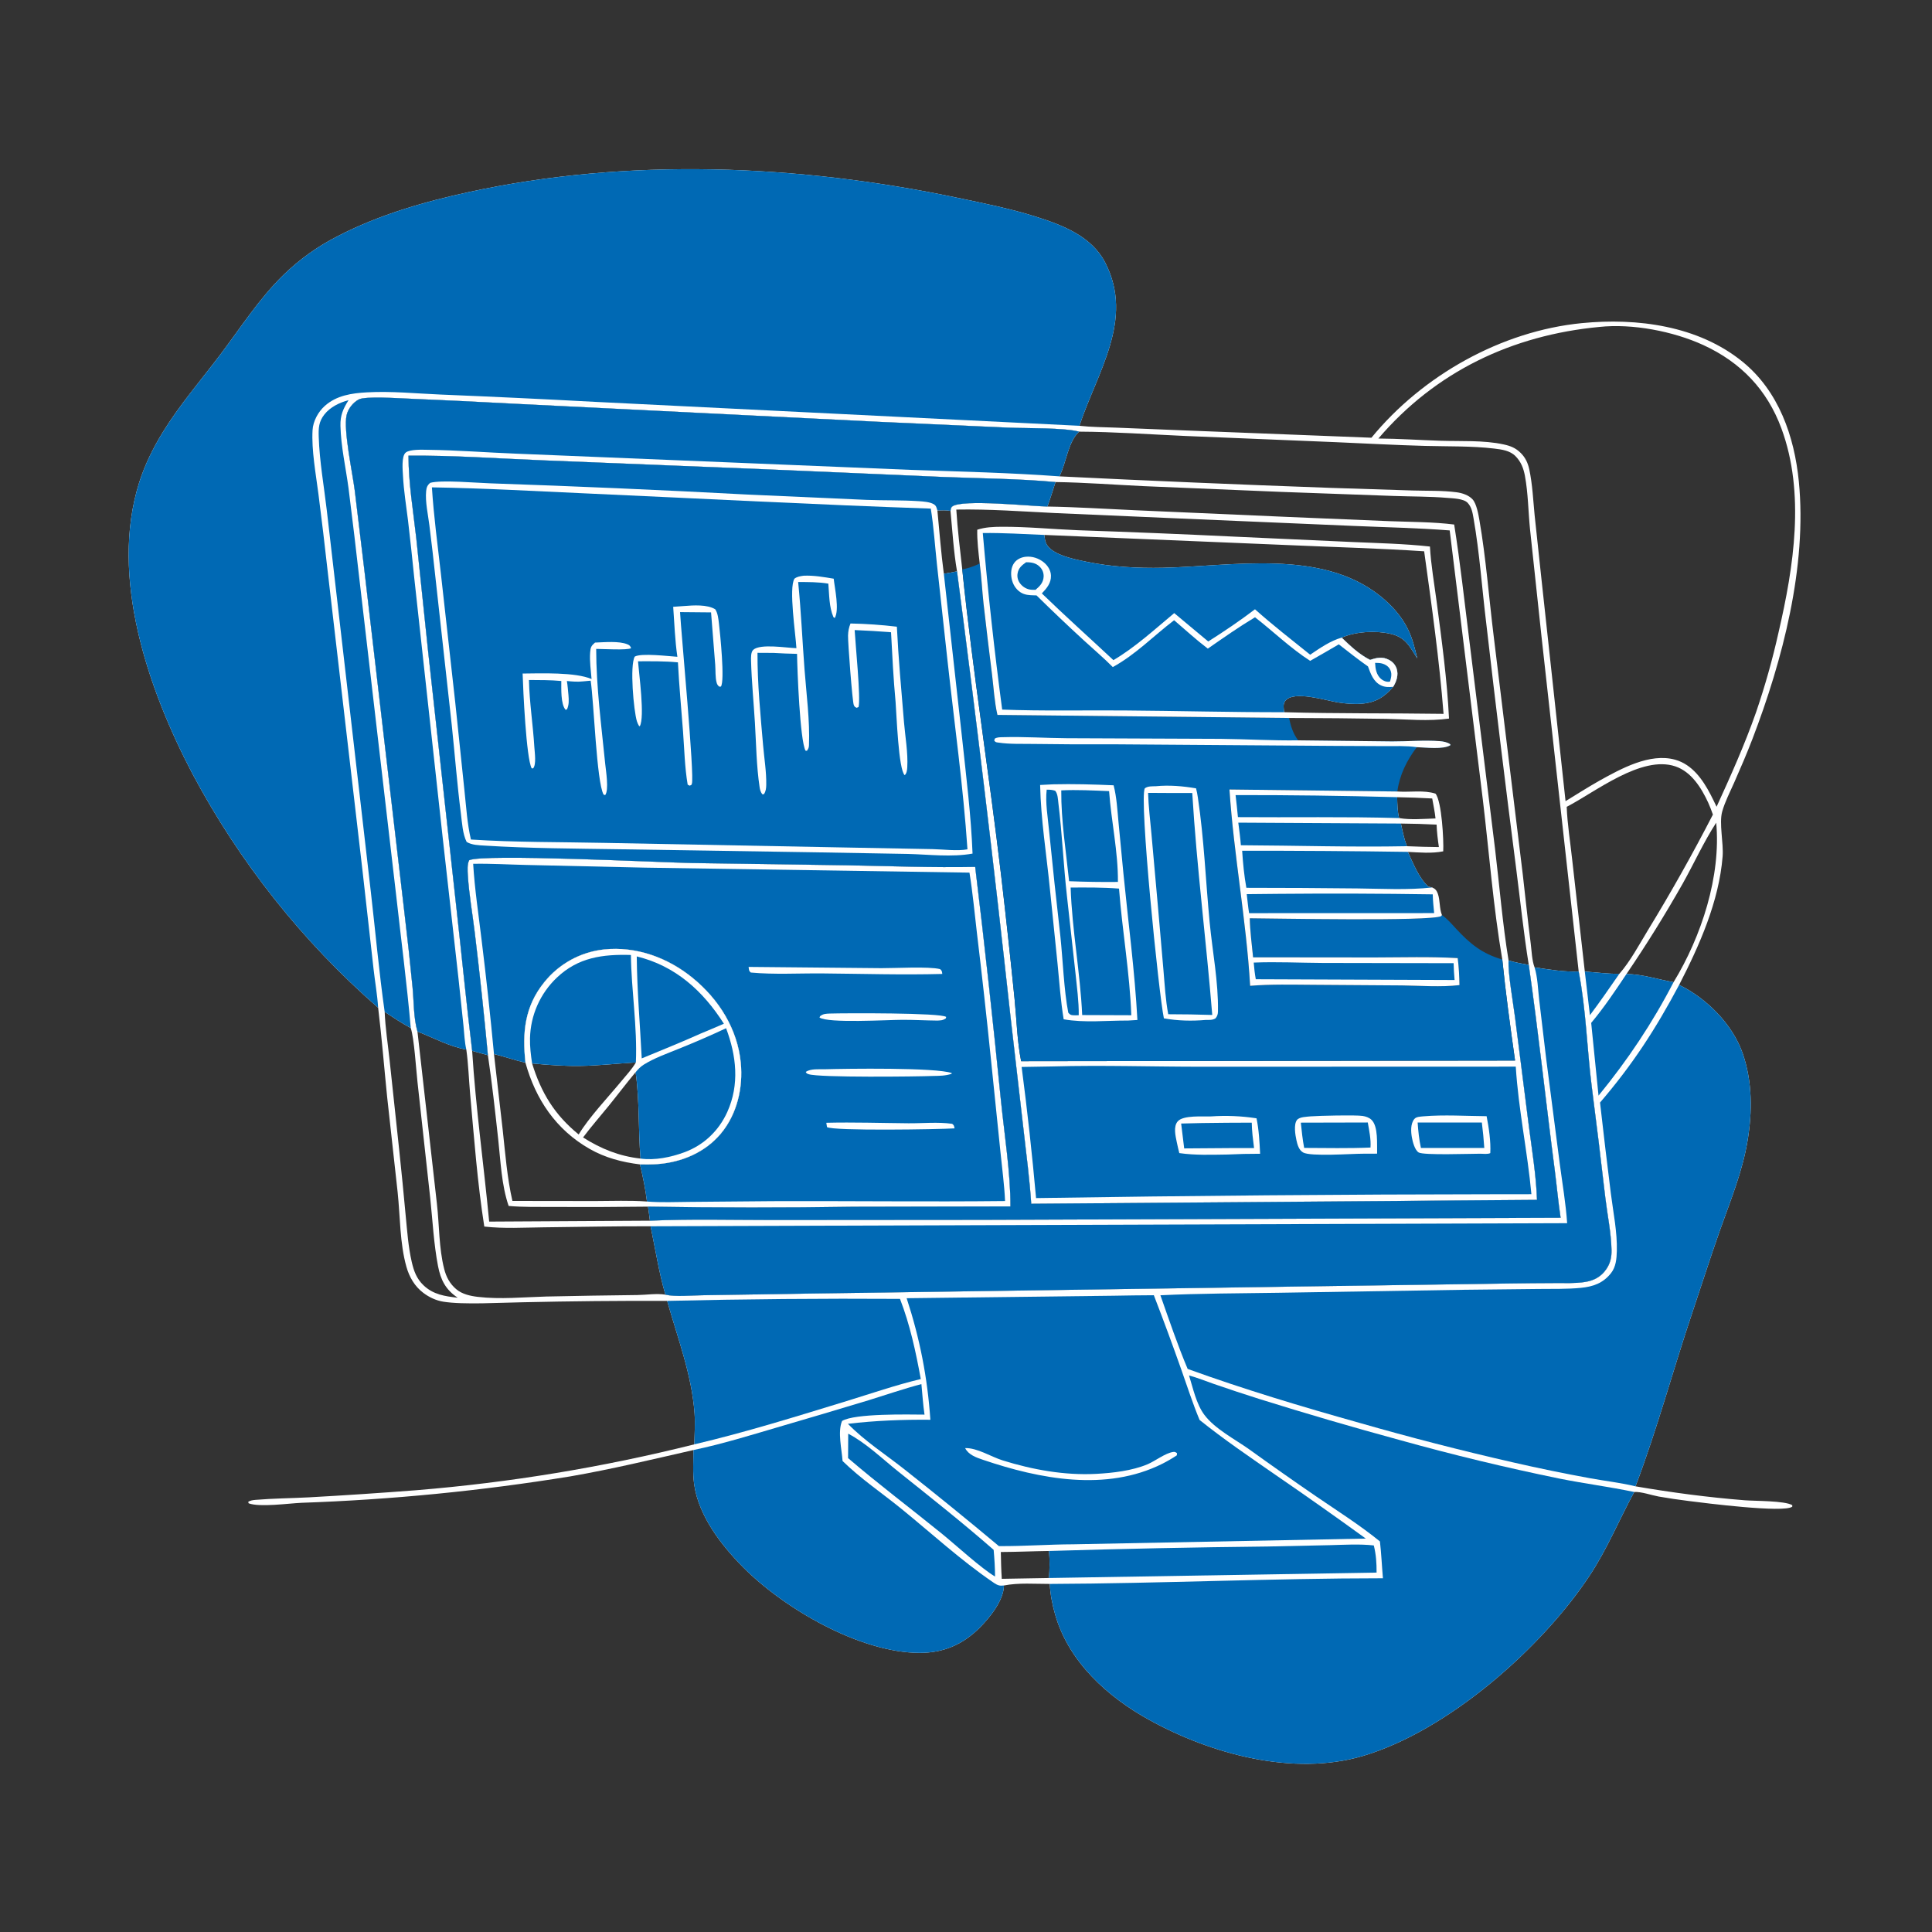
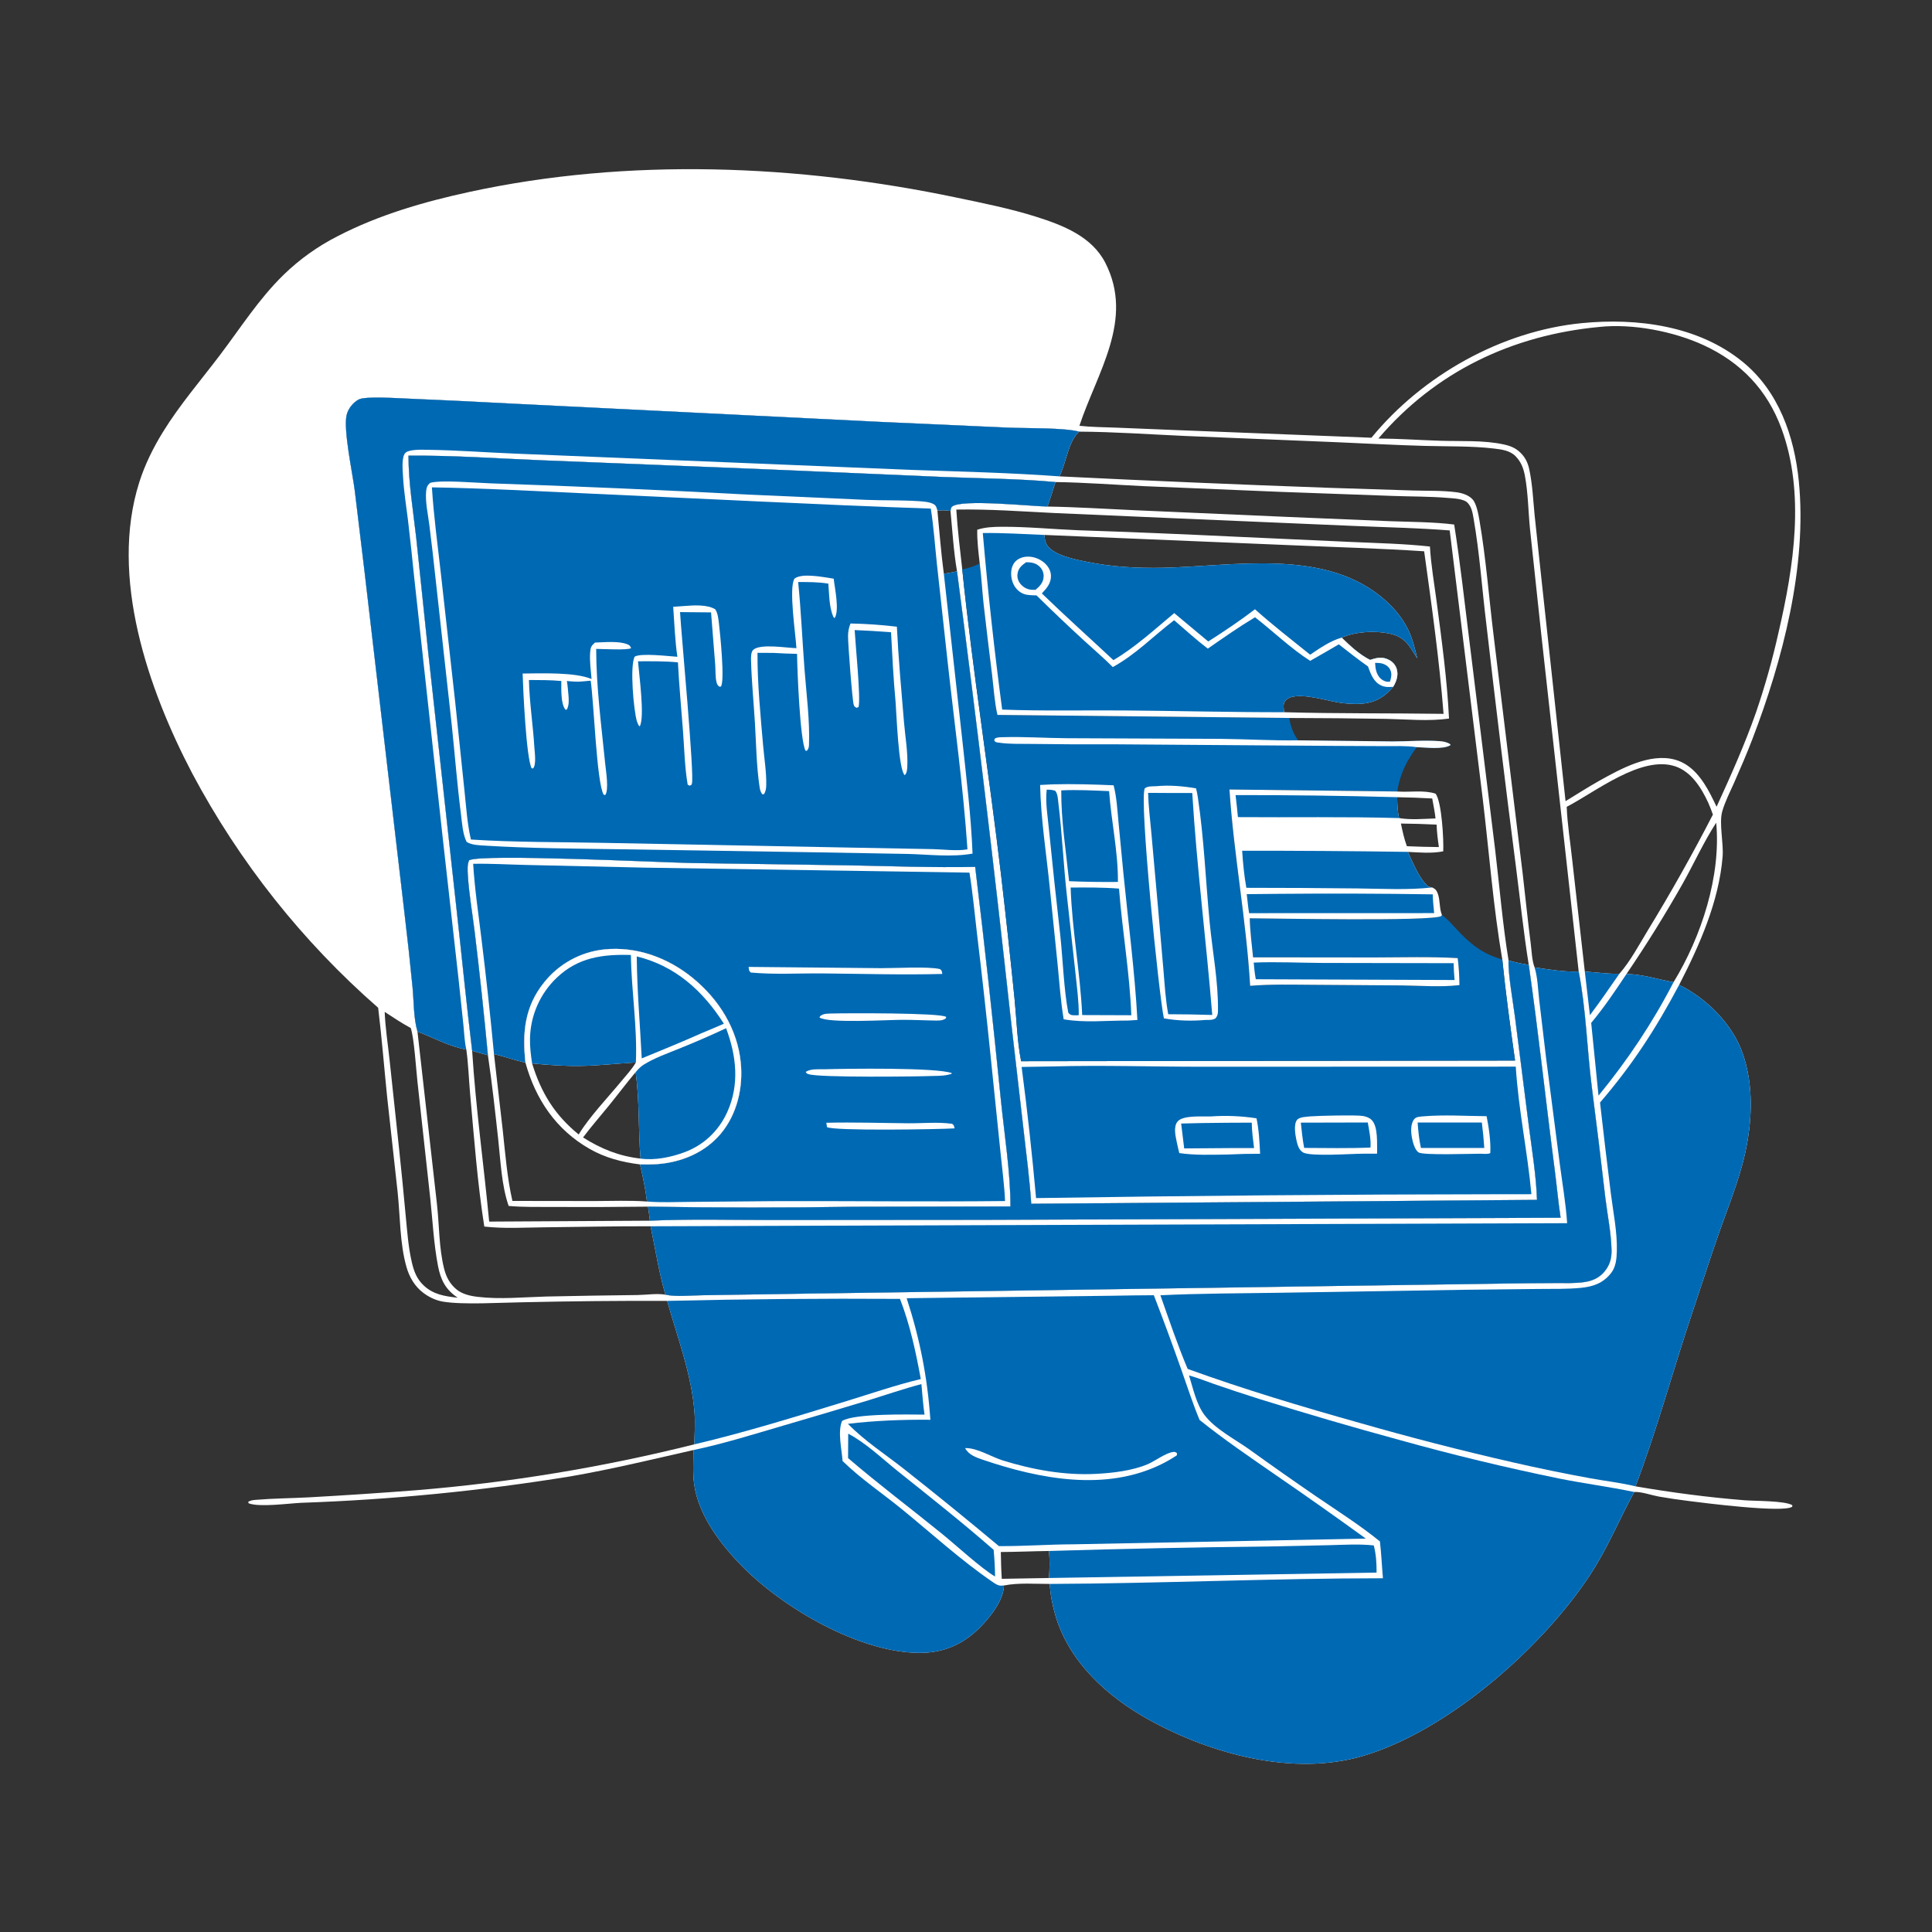
<svg xmlns="http://www.w3.org/2000/svg" width="1024" height="1024">
  <rect width="100%" height="100%" fill="#333333" stroke="none" />
  <path fill="white" d="M200.427 534.129Q192.917 527.566 185.714 520.668Q178.51 513.77 171.628 506.552Q164.746 499.333 158.199 491.809Q151.653 484.284 145.455 476.47Q139.258 468.656 133.423 460.567Q127.587 452.479 122.126 444.134Q116.665 435.788 111.589 427.203Q106.513 418.617 101.833 409.81C78.481 365.221 57.948 305.789 73.79 255.697C76.76 246.309 81.173 237.395 86.325 229.024C95.199 214.606 106.494 201.529 116.703 188.034C127.566 173.673 137.206 158.482 150.149 145.809Q153.33 142.704 156.737 139.849Q160.144 136.995 163.758 134.407Q167.372 131.819 171.172 129.512Q174.971 127.206 178.935 125.194C200.798 113.859 224.75 106.949 248.72 101.742C332.941 83.448 423.117 87.141 507.121 104.758C521.184 107.707 535.438 110.541 549.146 114.875C563.277 119.344 578.675 125.281 585.846 139.302C601.297 169.512 581.475 197.353 572.112 225.679C578.482 226.4 585.051 226.389 591.459 226.656L625.538 228.036L726.886 232.005C753.973 198.954 795.81 175.446 838.38 171.266C867.731 168.383 900.131 172.607 923.661 191.785C942.777 207.365 951.056 231.284 953.415 255.133C957.869 300.166 944.792 350.031 928.808 391.723C925.818 399.523 922.528 407.124 919.158 414.764C916.96 419.747 914.294 424.863 912.81 430.108C911.056 436.305 913.595 446.853 913.021 453.975C911.104 477.763 900.788 501.02 889.971 522.016C904.552 529.088 918.327 542.898 923.675 558.36C928.82 573.233 928.793 589.224 926.252 604.592C923.509 621.187 917.077 636.597 911.512 652.363C906.416 666.8 901.772 681.423 896.888 695.935C886.593 726.531 878.333 757.572 866.856 787.789C886.116 791.09 905.245 793.62 924.728 795.174C930.218 795.612 945.875 795.359 949.946 797.77L949.945 798.563C945.489 802.013 903.203 796.591 895.339 795.596Q887.211 794.601 879.144 793.198C875.525 792.544 869.711 790.513 866.175 790.782C858.224 805.479 851.876 820.917 842.647 834.926C817.175 873.586 767.33 917.44 722.278 930.718C685.473 941.565 642.086 929.766 609.219 911.647C587.018 899.408 566.359 880.778 559.228 855.659C557.768 850.518 556.626 844.861 556.41 839.514C548.459 839.529 539.893 838.801 532.098 840.342C532.051 848.158 524.582 857.419 519.249 862.731C510.31 871.636 500.071 876.074 487.46 876.056C455.768 876.011 415.532 852.586 393.687 830.497C382.218 818.9 370.257 803.4 367.927 786.747C367.098 780.826 367.503 774.532 367.537 768.551C345.799 773.485 324.167 778.741 302.186 782.531Q266.836 788.277 231.194 791.777Q195.551 795.277 159.759 796.517C152.973 796.812 137.758 798.986 131.811 796.797L131.537 796.045C132.668 795.241 134.145 795.07 135.5 794.956C144.821 794.175 154.297 794.112 163.65 793.628Q192.145 792.051 220.598 789.85Q239.234 788.327 257.793 786.042Q276.351 783.758 294.801 780.715Q313.25 777.672 331.559 773.876Q349.869 770.08 368.007 765.538C368.092 760.076 368.512 754.699 368.132 749.23C366.701 728.648 359.141 709.194 353.607 689.494Q315.243 689.36 276.889 690.231C265.294 690.397 245.612 691.635 234.974 689.924C231.135 689.307 227.494 687.6 224.394 685.266C219.797 681.805 216.95 676.893 215.405 671.419C211.89 658.965 212.123 644.827 210.765 631.958L205.198 581.449C203.595 565.68 202.345 549.863 200.427 534.129ZM836.735 514.909L817.016 337.247L810.931 280.384C809.999 271.032 809.954 261.392 808.233 252.156C807.489 248.158 806.117 244.65 803.197 241.724C800.271 238.792 795.974 238.23 792 237.753C780.059 236.32 767.362 236.672 755.325 236.34C739.743 235.91 724.118 235.062 708.541 234.384L628.028 231.062C609.37 230.232 590.628 228.878 571.951 228.778C564.036 226.645 544.187 227.038 534.627 226.667L466.021 223.577L272.207 213.965Q243.998 212.448 215.773 211.248C211.107 211.083 193.567 209.897 190.151 211.71C187.109 213.324 184.433 216.689 183.694 220.06C181.942 228.053 186.827 250.595 188.018 259.975L193.094 302.033L214.343 483.717Q216.724 503.514 218.656 523.36C219.369 530.755 219.158 539.621 221.264 546.734L231.568 637.979C232.877 649.383 232.584 661.362 235.414 672.526C236.506 676.83 238.403 680.428 241.857 683.334C244.951 685.937 249.236 686.886 253.172 687.357C265.025 688.775 277.527 687.519 289.455 687.187Q313.631 686.663 337.811 686.395C342.484 686.335 348.108 685.433 352.672 686.195C358 687.468 366.654 686.56 372.242 686.512L427.752 685.638L702 681.68L800.203 680.271Q812.162 680.094 824.123 680.053C829.351 680.019 834.907 680.306 840.077 679.481C844.871 678.716 848.623 676.707 851.398 672.643C853.553 669.487 854.231 666.282 854.146 662.514C853.938 653.284 851.978 644.078 850.873 634.916Q847.457 605.288 843.637 575.709C841.12 555.615 840.623 534.747 836.735 514.909ZM847.611 173.29C801.499 177.664 760.928 196.9 730.566 232.427C741.566 232.491 752.527 233.265 763.517 233.616C774.356 233.963 786.38 233.243 796.955 235.549C800.607 236.345 803.342 237.413 806.033 240.1C808.498 242.56 809.813 245.367 810.537 248.739C812.237 256.664 812.605 265.046 813.386 273.103L816.848 305.501L829.774 424.628C835.711 420.981 841.617 417.254 847.673 413.807C859.024 407.52 874.462 398.881 887.935 402.687C896.924 405.226 902.477 413.195 906.589 421.028Q908.262 424.281 909.819 427.59C917.367 411.125 924.747 394.614 930.752 377.509Q937.891 356.615 942.695 335.064C950.723 300.375 956.852 261.419 944.19 227.078C936.634 206.585 922.644 192.003 902.831 182.904C886.839 175.56 865.178 171.405 847.611 173.29ZM839.982 514.929C845.997 515.375 852.268 516.212 858.283 516.14C864.135 509.474 868.811 500.634 873.415 493.052Q891.765 463.024 907.877 431.739C907.109 429.605 906.33 427.473 905.378 425.412C901.8 417.662 896.486 409.059 887.962 406.192C870.006 400.152 845.684 419.713 830.385 427.633C830.733 436.874 832.307 446.411 833.289 455.637L839.982 514.929ZM530.457 822.596C530.531 827.346 530.65 832.067 530.965 836.809L555.947 836.374C556.344 831.539 556.454 826.88 555.953 822.049C547.449 822.167 538.967 822.559 530.457 822.596ZM862.08 516.227C870.853 516.41 878.542 519.081 887.033 520.558C901.796 496.4 912.256 464.276 909.626 436.048C902.957 446.306 897.817 457.753 891.813 468.425Q877.922 492.933 862.08 516.227ZM203.886 536.325C204.234 544.763 205.557 553.241 206.465 561.64L211.581 609.453Q213.424 626.868 215.021 644.308C215.828 652.479 216.385 660.852 218.235 668.861C219.346 673.671 220.783 677.695 224.455 681.213C229.635 686.176 235.81 687.052 242.599 687.823C236.154 683.51 233.571 678.387 232.148 670.989C229.907 659.336 229.296 647.002 228.05 635.196L221.285 573.566C220.536 566.848 219.524 550.23 217.71 544.873C212.935 542.3 208.432 539.276 203.886 536.325Z" />
-   <path fill="#0069B4" d="M200.427 534.129Q192.917 527.566 185.714 520.668Q178.51 513.77 171.628 506.552Q164.746 499.333 158.199 491.809Q151.653 484.284 145.455 476.47Q139.258 468.656 133.423 460.567Q127.587 452.479 122.126 444.134Q116.665 435.788 111.589 427.203Q106.513 418.617 101.833 409.81C78.481 365.221 57.948 305.789 73.79 255.697C76.76 246.309 81.173 237.395 86.325 229.024C95.199 214.606 106.494 201.529 116.703 188.034C127.566 173.673 137.206 158.482 150.149 145.809Q153.33 142.704 156.737 139.849Q160.144 136.995 163.758 134.407Q167.372 131.819 171.172 129.512Q174.971 127.206 178.935 125.194C200.798 113.859 224.75 106.949 248.72 101.742C332.941 83.448 423.117 87.141 507.121 104.758C521.184 107.707 535.438 110.541 549.146 114.875C563.277 119.344 578.675 125.281 585.846 139.302C601.297 169.512 581.475 197.353 572.112 225.679L315.352 212.991Q274.565 210.797 233.753 209.132C220.69 208.595 207.504 207.221 194.435 207.953C186.394 208.403 178.428 209.566 172.166 215.129C168.635 218.267 165.934 223.23 165.661 227.997C165.054 238.576 167.431 251.331 168.784 261.888Q171.386 282.174 173.643 302.501L192.183 461.884L197.976 513.45C198.732 520.284 200.003 527.288 200.427 534.129Z" />
  <path fill="#0069B4" d="M630.209 729.013C634.593 730.197 638.958 731.996 643.259 733.476Q655.271 737.632 667.389 741.465Q704.605 753.115 742.236 763.345Q783.937 774.956 826.343 783.645C839.564 786.317 853.002 788.018 866.175 790.782C858.224 805.479 851.876 820.917 842.647 834.926C817.175 873.586 767.33 917.44 722.278 930.718C685.473 941.565 642.086 929.766 609.219 911.647C587.018 899.408 566.359 880.778 559.228 855.659C557.768 850.518 556.626 844.861 556.41 839.514C615.274 839.272 674.114 836.533 732.985 836.51C732.414 829.995 732.139 823.504 731.396 816.994C720.729 808.317 709.019 800.919 697.674 793.172Q679.648 780.818 661.915 768.047C654.383 762.728 643.897 757.318 638.345 749.908C634.06 744.191 632.317 735.744 630.209 729.013Z" />
  <path fill="#0069B4" d="M889.971 522.016C904.552 529.088 918.327 542.898 923.675 558.36C928.82 573.233 928.793 589.224 926.252 604.592C923.509 621.187 917.077 636.597 911.512 652.363C906.416 666.8 901.772 681.423 896.888 695.935C886.593 726.531 878.333 757.572 866.856 787.789C859.111 785.891 850.886 784.981 843.021 783.541Q822.243 779.754 801.658 775.031Q760.777 765.693 720.471 754.123C689.782 745.503 659.452 736.408 629.478 725.556C624.097 712.776 619.648 699.59 615.036 686.518C635.87 685.508 656.796 685.529 677.648 685.196L776.027 683.608L815.502 683.18C822.919 683.088 830.456 683.31 837.842 682.59C844.38 681.953 849.598 680.146 853.821 674.852C856.483 671.516 856.843 667.221 856.953 663.085C857.222 652.98 855.047 642.561 853.781 632.547Q850.766 608.475 848.047 584.369C865.306 564.279 877.496 545.465 889.971 522.016Z" />
  <path fill="#0069B4" d="M367.537 768.551C382.625 765.386 397.204 760.883 411.981 756.533Q436.204 749.476 460.352 742.167C469.679 739.293 478.922 736.085 488.363 733.604C488.878 738.976 489.231 744.442 490.014 749.778C481.676 749.726 452.983 749.055 446.302 753.147C443.883 758.935 446.157 768.16 446.578 774.361C456.179 783.76 467.577 791.412 477.99 799.892C493.798 812.765 509.226 826.931 526.051 838.443C527.436 839.391 528.829 840.41 530.57 840.427C531.181 840.433 531.431 840.394 532.098 840.342C532.051 848.158 524.582 857.419 519.249 862.731C510.31 871.636 500.071 876.074 487.46 876.056C455.768 876.011 415.532 852.586 393.687 830.497C382.218 818.9 370.257 803.4 367.927 786.747C367.098 780.826 367.503 774.532 367.537 768.551Z" />
  <path fill="#0069B4" d="M353.607 689.494Q415.304 688.047 477.016 688.434C482.352 702.226 485.37 716.409 488.042 730.916C474.705 734.115 461.797 738.586 448.696 742.603C422.054 750.774 395.136 759.147 368.007 765.538C368.092 760.076 368.512 754.699 368.132 749.23C366.701 728.648 359.141 709.194 353.607 689.494Z" />
  <path fill="white" d="M221.264 546.734C219.158 539.621 219.369 530.755 218.656 523.36Q216.724 503.514 214.343 483.717L193.094 302.033L188.018 259.975C186.827 250.595 181.942 228.053 183.694 220.06C184.433 216.689 187.109 213.324 190.151 211.71C193.567 209.897 211.107 211.083 215.773 211.248Q243.998 212.448 272.207 213.965L466.021 223.577L534.627 226.667C544.187 227.038 564.036 226.645 571.951 228.778C565.959 234.292 565.2 245.385 561.503 252.481Q633.141 256.009 704.82 258.566L748.775 259.969C756.42 260.201 764.411 259.916 771.982 260.905C774.938 261.291 778.496 262.424 780.54 264.722C782.607 267.047 783.602 272.688 784.132 275.749C787.603 295.781 789.181 316.933 791.691 337.201L807.112 463.559C808.534 475.697 809.728 487.862 811.303 499.981C811.812 503.904 811.936 509.069 813.359 512.738C821.1 513.849 828.888 515.222 836.735 514.909C840.623 534.747 841.12 555.615 843.637 575.709Q847.457 605.288 850.873 634.916C851.978 644.078 853.938 653.284 854.146 662.514C854.231 666.282 853.553 669.487 851.398 672.643C848.623 676.707 844.871 678.716 840.077 679.481C834.907 680.306 829.351 680.019 824.123 680.053Q812.162 680.094 800.203 680.271L702 681.68L427.752 685.638L372.242 686.512C366.654 686.56 358 687.468 352.672 686.195C349.228 674.348 347.342 662.017 344.817 649.951C326.004 649.895 307.091 650.302 288.27 650.504C277.76 650.617 267.154 651.284 256.688 650.102C253.038 626.954 251.292 603.252 249.188 579.91C248.483 572.093 248.257 564.064 247.16 556.307C238.13 554.676 229.768 550.058 221.264 546.734ZM827.162 645.431C825.897 637.092 825.152 628.61 824.062 620.236C819.343 583.998 815.457 547.58 810.282 511.416C807.552 494.521 805.774 477.246 803.587 460.26Q795.225 395.425 787.756 330.479C785.485 312.005 784.234 293.104 781.022 274.798C780.498 271.811 780.049 268.818 777.889 266.521C775.755 264.252 770.122 264.137 767.073 263.884C757.698 263.103 748.118 263.203 738.712 262.868L678.809 260.702L606.101 257.661C590.587 256.923 574.968 255.726 559.445 255.494C539.732 253.675 519.73 253.589 499.946 252.802L404.86 248.692L287.313 243.965C263.723 243.02 240.116 241.287 216.496 241.508C216.512 256.089 218.989 270.696 220.616 285.159L226.955 345.735L242.037 482.475C244.792 507.298 247.233 532.188 250.25 556.977C252.159 587.17 256.413 617.344 259.274 647.473L344.463 646.99C365.992 646.035 387.62 646.631 409.169 646.631L520.524 646.545L827.162 645.431Z" />
  <path fill="#0069B4" d="M813.359 512.738C821.1 513.849 828.888 515.222 836.735 514.909C840.623 534.747 841.12 555.615 843.637 575.709Q847.457 605.288 850.873 634.916C851.978 644.078 853.938 653.284 854.146 662.514C854.231 666.282 853.553 669.487 851.398 672.643C848.623 676.707 844.871 678.716 840.077 679.481C834.907 680.306 829.351 680.019 824.123 680.053Q812.162 680.094 800.203 680.271L702 681.68L427.752 685.638L372.242 686.512C366.654 686.56 358 687.468 352.672 686.195C349.228 674.348 347.342 662.017 344.817 649.951L830.618 648.314C829.923 637.887 828.097 627.398 826.733 617.027L819.541 561.433L815.8 529.936C815.159 524.407 814.998 518.033 813.359 512.738Z" />
  <path fill="#0069B4" d="M221.264 546.734C219.158 539.621 219.369 530.755 218.656 523.36Q216.724 503.514 214.343 483.717L193.094 302.033L188.018 259.975C186.827 250.595 181.942 228.053 183.694 220.06C184.433 216.689 187.109 213.324 190.151 211.71C193.567 209.897 211.107 211.083 215.773 211.248Q243.998 212.448 272.207 213.965L466.021 223.577L534.627 226.667C544.187 227.038 564.036 226.645 571.951 228.778C565.959 234.292 565.2 245.385 561.503 252.481C535.277 250.533 509.122 249.976 482.853 249.043L395.033 245.434L273.406 240.444C257.902 239.847 242.252 238.599 226.759 238.41C223.872 238.375 217.461 238.052 215.107 239.82C212.634 241.676 213.452 249.516 213.594 252.275C213.998 260.104 215.287 267.956 216.242 275.74Q218.035 291.017 219.566 306.323L234.629 443.918L243.019 518.725L245.648 543.598C246.084 547.724 246.219 552.276 247.16 556.307C238.13 554.676 229.768 550.058 221.264 546.734Z" />
  <path fill="white" d="M216.496 241.508C240.116 241.287 263.723 243.02 287.313 243.965L404.86 248.692L499.946 252.802C519.73 253.589 539.732 253.675 559.445 255.494C558.07 259.843 556.715 264.195 555.157 268.484C570.514 268.731 585.944 269.725 601.293 270.42L682.938 274.001L736.411 276.227C747.744 276.662 759.504 276.607 770.742 278.009C773.981 298.324 776.171 318.789 778.748 339.196L792.414 450.018C794.771 469.624 796.389 489.613 799.569 509.076C803.102 510.128 806.655 510.777 810.282 511.416C815.457 547.58 819.343 583.998 824.062 620.236C825.152 628.61 825.897 637.092 827.162 645.431L520.524 646.545L409.169 646.631C387.62 646.631 365.992 646.035 344.463 646.99Q344.022 643.258 343.451 639.543Q318.114 639.856 292.775 639.72C285.08 639.651 277.251 639.875 269.593 639.17C265.797 628.147 265.334 615.417 264.062 603.866C262.428 589.018 260.795 574.065 258.602 559.293L250.25 556.977C247.233 532.188 244.792 507.298 242.037 482.475L226.955 345.735L220.616 285.159C218.989 270.696 216.512 256.089 216.496 241.508ZM500.251 304.105Q503.761 303.541 507.243 302.821Q522.611 420.041 535.45 537.564L542.59 599.555C544.054 612.303 545.741 625.212 546.577 638.016L814.633 635.948C814.194 622.954 812.001 609.879 810.337 596.992L803.006 539.299C802.089 531.959 799.174 515.838 799.569 509.076C796.389 489.613 794.771 469.624 792.414 450.018L778.748 339.196C776.171 318.789 773.981 298.324 770.742 278.009C759.504 276.607 747.744 276.662 736.411 276.227L682.938 274.001L601.293 270.42C585.944 269.725 570.514 268.731 555.157 268.484C547.006 268.376 509.495 264.381 504.614 268.523C503.923 269.109 503.963 269.947 503.777 270.788C501.48 270.335 499.164 270.499 496.835 270.551C497.921 281.725 498.774 292.978 500.251 304.105ZM258.602 559.293C260.795 574.065 262.428 589.018 264.062 603.866C265.334 615.417 265.797 628.147 269.593 639.17C277.251 639.875 285.08 639.651 292.775 639.72Q318.114 639.856 343.451 639.543Q398.101 640.46 452.751 639.595L535.548 639.432C535.642 622.129 532.257 600.628 530.492 583.13Q524.344 521.23 516.865 459.477C494.18 459.915 471.42 459.044 448.738 458.631L366.621 457.428C349.562 457.092 256.179 452.442 248.703 455.928C247.571 457.914 247.835 461.584 247.97 463.855C248.569 473.922 250.43 484.167 251.629 494.194Q255.562 526.696 258.602 559.293Z" />
  <path fill="white" d="M503.777 270.788C503.963 269.947 503.923 269.109 504.614 268.523C509.495 264.381 547.006 268.376 555.157 268.484C570.514 268.731 585.944 269.725 601.293 270.42L682.938 274.001L736.411 276.227C747.744 276.662 759.504 276.607 770.742 278.009C773.981 298.324 776.171 318.789 778.748 339.196L792.414 450.018C794.771 469.624 796.389 489.613 799.569 509.076C799.174 515.838 802.089 531.959 803.006 539.299L810.337 596.992C812.001 609.879 814.194 622.954 814.633 635.948L546.577 638.016C545.741 625.212 544.054 612.303 542.59 599.555L535.45 537.564Q522.611 420.041 507.243 302.821C505.433 292.273 504.802 281.438 503.777 270.788ZM803.014 562.109C800.496 544.333 798.037 526.425 796.246 508.562C791.453 480.653 789.297 452.019 785.94 423.891L768.369 281.136C751.513 279.815 734.545 279.493 717.655 278.755L622.048 274.668L558.844 271.917C541.531 271.062 524.201 269.768 506.858 270.086C507.528 280.713 508.819 291.282 510.022 301.859C515.604 356.194 524.317 410.196 530.673 464.45Q534.461 496.922 537.742 529.449C538.834 540.268 539.091 551.815 541.219 562.454L803.014 562.109Z" />
  <path fill="#0069B4" d="M517.96 280.769C522.141 279.39 526.519 279.221 530.893 279.2C544.289 279.134 557.826 280.48 571.23 281.027Q612.669 282.425 654.084 284.423L716.464 287.263C730.265 287.881 744.159 288.164 757.892 289.67C758.437 299.441 760.185 309.28 761.463 318.995C764.158 339.491 767.002 360.208 768.008 380.858C757.223 382.379 745.636 381.231 734.751 381.011Q708.987 380.596 683.221 380.542C684.148 384.839 685.324 388.855 688.086 392.392L737.892 392.972C746.187 393.002 754.804 392.197 763.052 392.822C765.01 392.97 767.018 393.338 768.665 394.465L768.764 394.952C764.92 397.382 755.603 396.147 750.935 396.014C745.635 402.992 741.794 410.768 740.615 419.51L741.153 419.547C747.516 419.943 754.752 418.664 760.85 420.649C764.182 424.696 765.265 445.673 764.938 451.224C758.722 452.435 752.463 451.837 746.185 451.512C749.047 457.605 751.985 465.345 757.039 469.926L759.121 470.371C760.765 471.121 761.459 471.975 762.062 473.634C763.386 477.279 762.81 481.475 764.265 485.009C767.07 486.925 769.434 489.74 771.738 492.226C779.178 500.257 785.598 505.498 796.246 508.562C798.037 526.425 800.496 544.333 803.014 562.109L541.219 562.454C539.091 551.815 538.834 540.268 537.742 529.449Q534.461 496.922 530.673 464.45C524.317 410.196 515.604 356.194 510.022 301.859C513.149 301.158 516.413 300.117 519.272 298.667C518.601 292.785 517.841 286.69 517.96 280.769ZM528.661 378.921L683.221 380.542Q708.987 380.596 734.751 381.011C745.636 381.231 757.223 382.379 768.008 380.858C767.002 360.208 764.158 339.491 761.463 318.995C760.185 309.28 758.437 299.441 757.892 289.67C744.159 288.164 730.265 287.881 716.464 287.263L654.084 284.423Q612.669 282.426 571.23 281.027C557.826 280.48 544.289 279.134 530.893 279.2C526.519 279.221 522.141 279.39 517.96 280.769C517.841 286.69 518.601 292.785 519.272 298.667C520.187 305.702 520.535 312.773 521.285 319.824Q523.43 338.723 525.807 357.593C526.676 364.636 527.062 372.018 528.661 378.921ZM651.64 418.45C653.94 453.203 660.566 487.699 662.601 522.502C673.742 521.583 685.004 521.916 696.173 521.97L742.975 522.294C752.948 522.415 763.641 523.298 773.549 522.122C773.471 517.322 773.224 512.585 772.615 507.819C758.014 506.984 743.22 507.431 728.597 507.466L664.165 507.402C663.472 500.541 662.554 493.603 662.395 486.709C674.593 486.77 758.279 488.422 763.84 485.577L764.265 485.009C762.81 481.475 763.386 477.279 762.062 473.634C761.459 471.975 760.765 471.121 759.121 470.371L757.039 469.926C751.985 465.345 749.047 457.605 746.185 451.512C752.463 451.837 758.722 452.435 764.938 451.224C765.265 445.673 764.182 424.696 760.85 420.649C754.752 418.664 747.516 419.943 741.153 419.547L740.615 419.51L651.64 418.45Z" />
  <path fill="white" d="M517.96 280.769C522.141 279.39 526.519 279.221 530.893 279.2C544.289 279.134 557.826 280.48 571.23 281.027Q612.669 282.425 654.084 284.423L716.464 287.263C730.265 287.881 744.159 288.164 757.892 289.67C758.437 299.441 760.185 309.28 761.463 318.995C764.158 339.491 767.002 360.208 768.008 380.858C757.223 382.379 745.636 381.231 734.751 381.011Q708.987 380.596 683.221 380.542L528.661 378.921C527.062 372.018 526.676 364.636 525.807 357.593Q523.43 338.723 521.285 319.824C520.535 312.773 520.187 305.702 519.272 298.667C518.601 292.785 517.841 286.69 517.96 280.769ZM751.178 348.976C747.087 342.601 745.043 337.768 736.926 335.925C728.979 334.12 718.611 334.693 711.116 337.954C715.84 342.504 720.281 346.751 726.181 349.773C729.75 348.59 732.635 347.903 736.149 349.72C738.129 350.744 739.682 352.46 740.309 354.618C741.219 357.752 740.242 360.928 738.641 363.638C738.561 363.773 738.479 363.906 738.397 364.04C733.797 369.471 728.961 372.405 721.707 372.98C717.529 373.312 713.281 372.951 709.15 372.307C702.895 371.332 685.785 365.807 681.276 371.414C679.863 373.171 680.382 375.445 680.64 377.488C708.783 378.29 736.962 377.943 765.114 378.358C762.871 349.581 758.802 320.785 754.833 292.197C730.89 290.603 706.891 289.985 682.923 288.916L553.488 283.521C553.924 287.016 554.264 288.92 557.131 291.212C561.754 294.908 570.284 296.607 575.973 297.772C589.169 300.473 602.911 301.225 616.357 300.938C653.3 300.149 700.232 290.815 731.558 315.913C737.571 320.73 742.791 326.492 746.214 333.444C748.656 338.403 749.906 343.633 751.178 348.976Z" />
  <path fill="#0069B4" d="M520.899 282.514C531.741 282.387 542.653 283.071 553.488 283.521C553.924 287.016 554.264 288.92 557.131 291.212C561.754 294.908 570.284 296.607 575.973 297.772C589.169 300.473 602.911 301.225 616.357 300.938C653.3 300.149 700.232 290.815 731.558 315.913C737.571 320.73 742.791 326.492 746.214 333.444C748.656 338.403 749.906 343.633 751.178 348.976C747.087 342.601 745.043 337.768 736.926 335.925C728.979 334.12 718.611 334.693 711.116 337.954C715.84 342.504 720.281 346.751 726.181 349.773C729.75 348.59 732.635 347.903 736.149 349.72C738.129 350.744 739.682 352.46 740.309 354.618C741.219 357.752 740.242 360.928 738.641 363.638C738.561 363.773 738.479 363.906 738.397 364.04C733.797 369.471 728.961 372.405 721.707 372.98C717.529 373.312 713.281 372.951 709.15 372.307C702.895 371.332 685.785 365.807 681.276 371.414C679.863 373.171 680.382 375.445 680.64 377.488C652.338 377.528 624.048 376.759 595.75 376.554C574.237 376.397 552.673 376.917 531.174 376.098Q524.965 329.424 520.899 282.514Z" />
  <path fill="white" d="M549.375 315.571C549.202 315.568 549.029 315.567 548.857 315.562L547.993 315.534C545.475 315.462 543.099 315.359 540.915 313.947C538.322 312.271 536.718 309.539 536.164 306.54C535.649 303.755 535.887 300.525 537.662 298.207C539.079 296.356 541.316 295.357 543.595 295.098C547.055 294.703 550.711 295.932 553.359 298.163C555.418 299.898 556.912 302.278 557.027 305.019C557.194 309.013 554.78 311.831 552.2 314.527C564.587 326.541 577.523 338.099 590.134 349.89C601.701 343.075 612.071 333.534 622.359 324.959L640.398 339.998C648.908 334.588 657.14 329.044 665.166 322.934C674.578 331.336 684.589 339.105 694.42 347.006C699.49 343.563 705.182 339.609 711.116 337.954C715.84 342.504 720.281 346.751 726.181 349.773C729.75 348.59 732.635 347.903 736.149 349.72C738.129 350.744 739.682 352.46 740.309 354.618C741.219 357.752 740.242 360.928 738.641 363.638C738.561 363.773 738.479 363.906 738.397 364.04C736.048 364.193 734.067 364.297 731.893 363.239C727.932 361.312 726.465 357.085 725.061 353.228C719.778 349.518 714.685 345.484 709.593 341.517Q702.046 345.955 694.423 350.262C683.972 343.564 674.977 334.764 665.184 327.165C656.607 332.311 648.381 338.082 640.172 343.787C633.998 339.108 628.198 333.769 622.307 328.731C611.367 337.069 601.998 346.86 589.81 353.565C584.948 348.652 579.56 344.123 574.472 339.431Q561.712 327.724 549.375 315.571Z" />
  <path fill="#0069B4" d="M543.854 298.008C546.628 297.977 549.145 298.396 551.166 300.47Q551.416 300.723 551.639 301Q551.861 301.277 552.054 301.576Q552.247 301.875 552.408 302.192Q552.569 302.509 552.697 302.84Q552.825 303.172 552.917 303.516Q553.01 303.859 553.067 304.21Q553.124 304.561 553.144 304.916Q553.164 305.271 553.148 305.626C553 308.787 551.131 310.701 548.841 312.63Q547.796 312.641 546.752 312.585C544.39 312.438 542.27 311.242 540.796 309.392C539.568 307.853 539.017 305.993 539.32 304.035C539.775 301.096 541.543 299.636 543.854 298.008Z" />
  <path fill="#0069B4" d="M728.831 351.33C730.01 351.332 731.337 351.367 732.483 351.658C734.065 352.059 735.716 353.056 736.567 354.473C737.932 356.742 737.431 358.795 736.77 361.206C736.604 361.246 736.441 361.305 736.272 361.327C734.754 361.524 733.06 360.814 731.936 359.815C729.483 357.635 728.966 354.426 728.831 351.33Z" />
  <path fill="white" d="M651.64 418.45L740.615 419.51L741.153 419.547C747.516 419.943 754.752 418.664 760.85 420.649C764.182 424.696 765.265 445.673 764.938 451.224C758.722 452.435 752.463 451.837 746.185 451.512C749.047 457.605 751.985 465.345 757.039 469.926L759.121 470.371C760.765 471.121 761.459 471.975 762.062 473.634C763.386 477.279 762.81 481.475 764.265 485.009L763.84 485.577C758.279 488.422 674.593 486.77 662.395 486.709C662.554 493.603 663.472 500.541 664.165 507.402L728.597 507.466C743.22 507.431 758.014 506.984 772.615 507.819C773.224 512.585 773.471 517.322 773.549 522.122C763.641 523.298 752.948 522.415 742.975 522.294L696.173 521.97C685.004 521.916 673.742 521.583 662.601 522.502C660.566 487.699 653.94 453.203 651.64 418.45ZM745.673 448.508Q754.154 448.887 762.642 448.961C762.062 444.982 761.561 441.088 761.434 437.066Q751.982 436.58 742.518 436.497C743.356 440.58 744.22 444.591 745.673 448.508ZM741.556 433.6C747.566 434.646 754.735 433.998 760.857 433.798C760.48 430.25 759.739 426.718 759.101 423.208Q749.818 422.69 740.522 422.523C740.611 426.186 740.672 430.023 741.556 433.6Z" />
  <path fill="#0069B4" d="M658.364 450.909Q702.277 450.865 746.185 451.512C749.047 457.605 751.985 465.345 757.039 469.926L759.121 470.371C746.045 471.837 732.608 471.022 719.472 470.888Q690.035 470.564 660.597 470.558C659.417 464.139 658.797 457.42 658.364 450.909Z" />
-   <path fill="#0069B4" d="M656.318 436.021L742.518 436.497C743.356 440.58 744.22 444.591 745.673 448.508C716.39 449.082 686.972 448.134 657.68 447.999C657.414 444.002 656.803 439.998 656.318 436.021Z" />
  <path fill="#0069B4" d="M677.605 473.753Q718.496 473.388 759.384 474.023C759.442 477.345 759.821 480.654 760.132 483.96L743.5 483.988L662.047 483.999C661.501 480.669 661.193 477.273 660.794 473.92L677.605 473.753Z" />
  <path fill="#0069B4" d="M654.877 421.413Q697.707 421.354 740.522 422.523C740.611 426.186 740.672 430.023 741.556 433.6C713.152 432.775 684.555 433.325 656.127 433.095Q655.574 427.246 654.877 421.413Z" />
  <path fill="#0069B4" d="M664.493 510.19C676.635 509.689 688.85 510.317 701 510.383L770.444 510.509C770.496 513.501 770.712 516.45 770.963 519.429L665.593 519.02C665.057 516.07 664.732 513.177 664.493 510.19Z" />
  <path fill="white" d="M750.935 396.014C745.319 395.193 739.355 395.484 733.686 395.463L707.68 395.34L591.589 394.504Q569.596 394.622 547.605 394.303C541.644 394.189 535.187 394.495 529.313 393.606C528.105 393.423 527.706 393.528 526.974 392.533L527.258 391.483C528.522 390.698 530.087 390.768 531.536 390.726C542.683 390.398 554.138 391.189 565.323 391.267L647.003 391.605C660.69 391.746 674.402 392.588 688.086 392.392L737.892 392.972C746.187 393.002 754.804 392.197 763.052 392.822C765.01 392.97 767.018 393.338 768.665 394.465L768.764 394.952C764.92 397.382 755.603 396.147 750.935 396.014Z" />
  <path fill="white" d="M558.187 415.706C568.716 415.443 579.709 415.759 590.236 416.224C591.889 422.596 592.225 429.469 592.849 436.005L595.443 463.039C597.991 488.805 601.453 514.76 602.85 540.607L597.927 540.914C586.739 540.85 574.781 542.212 563.766 540.24C562.154 530.504 561.481 520.537 560.513 510.715L556.467 471.125C554.664 452.837 551.666 434.433 551.287 416.054L558.187 415.706Z" />
  <path fill="#0069B4" d="M567.458 470.418C575.982 470.363 584.601 470.31 593.102 470.975C594.813 493.3 598.801 515.752 599.616 538.097L573.585 538.003C572.544 515.452 568.212 492.957 567.458 470.418Z" />
  <path fill="#0069B4" d="M562.49 418.918C570.842 418.495 579.479 418.981 587.847 419.309C588.978 435.268 592.659 451.468 592.522 467.443Q579.579 467.582 566.647 467.054C565.004 451.205 562.374 434.847 562.49 418.918Z" />
  <path fill="#0069B4" d="M554.771 418.539C556.407 418.547 557.707 418.598 559.266 419.118C560.69 420.762 560.719 423.681 560.982 425.823C562.981 442.093 563.66 458.547 565.494 474.862L570.03 515.846C570.765 523.155 571.845 530.733 571.755 538.083C570.761 538.114 569.728 538.183 568.736 538.106C567.441 538.005 567.042 537.699 566.214 536.745C563.9 524.932 563.332 508.59 562.008 496.138Q558.818 468.158 556.015 440.136C555.393 433.301 553.963 425.347 554.771 418.539Z" />
  <path fill="white" d="M612.654 416.714C619.71 416.022 626.976 416.654 633.932 417.84Q634.544 420.243 634.893 422.697C638.18 444.56 639.034 466.884 641.144 488.884C642.627 504.344 645.815 520.509 645.549 536.022C645.522 537.569 645.246 538.424 644.312 539.695C642.664 540.761 640.917 540.574 639.019 540.592C631.701 541.226 624.119 541.058 616.887 539.742C614.218 527.379 603.629 422.827 606.793 417.816C608.429 416.585 610.684 416.799 612.654 416.714Z" />
  <path fill="#0069B4" d="M608.513 420.235C616.314 420.341 624.12 420.29 631.922 420.297C634.288 459.539 639.344 498.747 642.522 537.955Q630.858 537.566 619.187 537.564C617.748 529.888 617.316 521.907 616.648 514.132L613.774 480.988L610.304 442.171C609.651 434.897 608.723 427.532 608.513 420.235Z" />
  <path fill="#0069B4" d="M557.854 565.237C584.272 564.503 610.897 565.405 637.34 565.392L803.39 565.341C804.785 587.965 809.607 610.37 811.676 632.953L794.25 632.969Q671.686 633.085 549.136 635.011Q546.019 600.18 541.49 565.505L557.854 565.237Z" />
  <path fill="white" d="M641.883 591.72Q647.917 591.303 653.961 591.556Q660.005 591.809 665.983 592.729C667.263 598.969 667.566 605.177 667.886 611.517Q659.22 611.499 650.565 611.924C642.036 612.038 633.523 612.386 625.056 611.161Q624.31 608.234 623.699 605.277C623.057 602.054 621.812 597.155 624.195 594.368C627.123 590.943 637.677 591.893 641.883 591.72Z" />
  <path fill="#0069B4" d="M637.152 595.234Q650.301 595.046 663.452 595.028C663.506 599.554 664.122 604.01 664.682 608.494L654.522 608.493L627.648 608.686L626.036 595.499L637.152 595.234Z" />
  <path fill="white" d="M694.696 591.692C698.957 591.347 718.558 590.892 722.243 591.473C723.918 591.736 725.585 592.299 726.853 593.466C730.632 596.945 729.742 606.675 729.901 611.461L722.404 611.492C716.498 611.467 694.541 613.135 690.616 610.806C688.415 609.501 687.653 606.686 687.139 604.339C686.524 601.531 685.621 596.04 687.392 593.652C688.68 591.916 692.702 591.92 694.696 591.692Z" />
  <path fill="#0069B4" d="M689.459 595.027L724.952 594.942C725.705 599.231 726.706 603.865 726.391 608.224C714.697 608.719 702.939 608.463 691.237 608.421C690.382 603.98 689.934 599.519 689.459 595.027Z" />
  <path fill="white" d="M754.417 591.679C765.355 590.744 776.927 591.527 787.929 591.608C789.114 597.613 790.223 605.05 789.882 611.175C788.568 611.854 786.059 611.501 784.56 611.495C779.523 611.478 754.444 612.417 751.899 610.816C749.832 609.516 748.743 605.126 748.343 602.93C747.795 599.922 747.535 595.668 749.601 593.119C750.656 591.817 752.87 591.851 754.417 591.679Z" />
  <path fill="#0069B4" d="M751.374 594.947L785.406 594.947C785.964 599.444 786.417 603.914 786.707 608.436L753.122 608.441C752.16 604.06 751.685 599.422 751.374 594.947Z" />
  <path fill="white" d="M258.602 559.293Q255.562 526.696 251.629 494.194C250.43 484.167 248.569 473.922 247.97 463.855C247.835 461.584 247.571 457.914 248.703 455.928C256.179 452.442 349.562 457.092 366.621 457.428L448.738 458.631C471.42 459.044 494.18 459.915 516.865 459.477Q524.344 521.23 530.492 583.13C532.257 600.628 535.642 622.129 535.548 639.432L452.751 639.595Q398.101 640.46 343.451 639.543Q318.114 639.856 292.775 639.72C285.08 639.651 277.251 639.875 269.593 639.17C265.797 628.147 265.334 615.417 264.062 603.866C262.428 589.018 260.795 574.065 258.602 559.293ZM278.501 563.266C272.921 561.968 267.429 560.018 261.823 558.673L266.456 598.966C267.804 611.378 268.801 624.33 271.586 636.518L315.329 636.575C324.479 636.557 333.784 636.169 342.906 636.829C342.099 630.18 340.758 623.673 339.2 617.166C342.312 617.187 345.442 617.23 348.547 616.996C361.288 616.036 373.701 610.835 382.025 600.896C390.675 590.568 393.92 576.538 392.637 563.311C390.894 545.34 381.025 529.678 367.226 518.386C354.014 507.576 337.293 501.434 320.142 503.222Q318.986 503.346 317.837 503.527Q316.688 503.708 315.55 503.946Q314.412 504.184 313.287 504.478Q312.161 504.772 311.052 505.121Q309.943 505.47 308.852 505.874Q307.762 506.277 306.693 506.734Q305.623 507.191 304.578 507.701Q303.533 508.21 302.514 508.771Q301.495 509.331 300.505 509.942Q299.515 510.552 298.557 511.21Q297.598 511.869 296.674 512.574Q295.749 513.279 294.86 514.029Q293.972 514.779 293.121 515.573Q292.271 516.366 291.461 517.2Q290.65 518.034 289.883 518.907Q289.115 519.781 288.391 520.691C278.021 533.535 276.763 547.432 278.501 563.266Z" />
  <path fill="#0069B4" d="M250.785 457.836C260.095 457.648 269.446 458.233 278.757 458.44L341.974 459.87L513.837 462.512C515.562 473.058 516.522 483.831 517.783 494.446Q521.754 527.432 525.12 560.486L530.28 610.776C531.128 619.318 532.336 628.01 532.703 636.579C491.654 637.029 450.642 636.492 409.601 636.642L365.796 637.022C358.237 637.063 350.442 637.456 342.906 636.829C342.099 630.18 340.758 623.673 339.2 617.166C329.682 615.973 320.855 613.705 312.461 608.909C294.697 598.76 283.89 582.673 278.501 563.266C272.921 561.968 267.429 560.018 261.823 558.673Q258.973 528.35 255.246 498.122C253.651 484.753 251.592 471.277 250.785 457.836ZM339.2 617.166C342.312 617.187 345.442 617.23 348.547 616.996C361.288 616.036 373.701 610.835 382.025 600.896C390.675 590.568 393.92 576.538 392.637 563.311C390.894 545.34 381.025 529.678 367.226 518.386C354.014 507.576 337.293 501.434 320.142 503.222Q318.986 503.346 317.837 503.527Q316.688 503.708 315.55 503.946Q314.412 504.184 313.287 504.478Q312.161 504.772 311.052 505.121Q309.943 505.47 308.852 505.874Q307.762 506.277 306.693 506.734Q305.623 507.191 304.578 507.701Q303.533 508.21 302.514 508.771Q301.495 509.331 300.505 509.942Q299.515 510.552 298.557 511.21Q297.598 511.869 296.674 512.574Q295.749 513.279 294.86 514.029Q293.972 514.779 293.121 515.573Q292.271 516.366 291.461 517.2Q290.65 518.034 289.883 518.907Q289.115 519.781 288.391 520.691C278.021 533.535 276.763 547.432 278.501 563.266C283.89 582.673 294.697 598.76 312.461 608.909C320.855 613.705 329.682 615.973 339.2 617.166Z" />
  <path fill="white" d="M278.501 563.266C276.763 547.432 278.021 533.535 288.391 520.691Q289.115 519.781 289.883 518.907Q290.65 518.034 291.461 517.2Q292.271 516.366 293.121 515.573Q293.972 514.779 294.86 514.029Q295.749 513.279 296.674 512.574Q297.598 511.869 298.557 511.21Q299.515 510.552 300.505 509.942Q301.495 509.331 302.514 508.771Q303.533 508.21 304.578 507.701Q305.623 507.191 306.693 506.734Q307.762 506.277 308.852 505.874Q309.943 505.47 311.052 505.121Q312.161 504.772 313.287 504.478Q314.412 504.184 315.55 503.946Q316.688 503.708 317.837 503.527Q318.986 503.346 320.142 503.222C337.293 501.434 354.014 507.576 367.226 518.386C381.025 529.678 390.894 545.34 392.637 563.311C393.92 576.538 390.675 590.568 382.025 600.896C373.701 610.835 361.288 616.036 348.547 616.996C345.442 617.23 342.312 617.187 339.2 617.166C329.682 615.973 320.855 613.705 312.461 608.909C294.697 598.76 283.89 582.673 278.501 563.266ZM337.028 563.119C327.46 563.661 317.86 564.757 308.287 564.958C299.564 565.142 290.711 564.488 282.029 563.647C286.843 579.259 293.987 590.943 306.716 601.295C312.204 592.166 322.439 581.411 329.502 572.851C332.088 569.718 334.986 566.632 337.028 563.119ZM309.028 602.876C318.638 608.939 328.185 612.813 339.504 614.067C338.22 598.885 339.028 583.329 336.883 568.29C332.016 574.102 327.459 580.166 322.685 586.055C318.145 591.656 313.348 597.106 309.028 602.876Z" />
  <path fill="#0069B4" d="M282.029 563.647C281.358 559.213 280.806 554.766 280.916 550.273Q280.94 549.146 281.021 548.022Q281.101 546.898 281.236 545.779Q281.372 544.66 281.563 543.549Q281.753 542.438 281.999 541.338Q282.244 540.237 282.543 539.151Q282.843 538.064 283.196 536.994Q283.548 535.923 283.954 534.871Q284.359 533.82 284.815 532.789Q285.272 531.759 285.779 530.752Q286.286 529.745 286.843 528.765Q287.399 527.785 288.003 526.833Q288.607 525.881 289.257 524.96Q289.907 524.04 290.602 523.152Q291.297 522.265 292.035 521.413Q292.773 520.561 293.552 519.746Q294.332 518.932 295.15 518.157C306.446 507.429 319.408 505.719 334.393 506.156C334.62 525.085 337.852 544.19 337.028 563.119C327.46 563.661 317.86 564.757 308.287 564.958C299.564 565.142 290.711 564.488 282.029 563.647Z" />
  <path fill="#0069B4" d="M336.883 568.29C338.213 566.703 339.488 565.347 341.257 564.245C346.861 560.755 353.362 558.497 359.453 555.998Q372.304 550.853 384.839 544.978C390.303 559.526 392.042 574.814 385.493 589.345C380.976 599.367 372.953 606.995 362.613 610.773C355.509 613.369 347.069 615.136 339.504 614.067C338.22 598.885 339.028 583.329 336.883 568.29Z" />
  <path fill="#0069B4" d="M337.495 506.918C358.042 511.96 372.583 525.203 383.677 542.595C379.612 544.406 375.471 546.077 371.373 547.813C361.071 552.44 350.564 556.642 340.134 560.972C339.229 542.986 337.647 524.925 337.495 506.918Z" />
  <path fill="white" d="M396.772 512.483L467.134 513.145C474.37 513.192 492.285 512.143 498.247 513.649C499.331 514.58 499.203 514.772 499.436 516.209C478.29 516.775 457.081 516.12 435.93 515.932C423.4 515.82 410.407 516.615 397.942 515.462C396.818 514.498 396.988 513.913 396.772 512.483Z" />
  <path fill="white" d="M437.13 566.727C448.08 566.417 496.32 565.701 504.487 568.771L504.324 569.154C501.083 570.22 498 570.221 494.625 570.277C486.192 570.629 434.071 571.223 428.601 569.341C427.735 569.044 427.44 568.976 427.069 568.12C429.741 566.337 434.01 566.787 437.13 566.727Z" />
  <path fill="white" d="M439.929 537.198C447.667 536.955 499.038 536.746 501.502 539.014L501.281 539.784C499.618 540.879 498.861 540.789 496.911 540.927C490.757 540.877 484.605 540.517 478.448 540.522C470.406 540.53 439.017 542.461 434.35 539.307L434.668 538.586C436.416 537.274 437.792 537.295 439.929 537.198Z" />
  <path fill="white" d="M437.962 595.089C452.462 594.745 466.967 595.232 481.466 595.357C489.151 595.423 497.038 594.576 504.664 595.647C505.745 596.45 505.626 596.729 505.939 598.063C497.551 598.586 441.683 599.506 438.323 597.379L437.962 595.089Z" />
  <path fill="#0069B4" d="M216.496 241.508C240.116 241.287 263.723 243.02 287.313 243.965L404.86 248.692L499.946 252.802C519.73 253.589 539.732 253.675 559.445 255.494C558.07 259.843 556.715 264.195 555.157 268.484C547.006 268.376 509.495 264.381 504.614 268.523C503.923 269.109 503.963 269.947 503.777 270.788C501.48 270.335 499.164 270.499 496.835 270.551C496.358 269.103 496.309 268.096 494.907 267.25C492.899 266.038 489.339 265.793 486.996 265.636C477.783 265.017 468.477 265.309 459.245 264.941L395.824 262.107Q327.798 258.481 259.714 256.168C252.577 255.956 233.929 254.263 228.028 255.912C226.512 257.141 226.047 258.4 225.866 260.286C225.319 265.983 226.869 272.694 227.577 278.381Q229.332 292.309 230.809 306.269L239.433 384.247C241.09 399.914 242.283 415.644 244.286 431.272C244.881 435.918 245.194 442.05 247.331 446.238C250.097 447.931 253.809 447.993 256.98 448.192C280.758 449.685 304.661 449.75 328.478 450.121L433.153 451.756L481.112 452.603C492.221 452.874 504.503 454.429 515.47 452.42C514.681 432.332 512.181 412.191 510.039 392.209L500.251 304.105Q503.761 303.541 507.243 302.821Q522.611 420.041 535.45 537.564L542.59 599.555C544.054 612.303 545.741 625.212 546.577 638.016L814.633 635.948C814.194 622.954 812.001 609.879 810.337 596.992L803.006 539.299C802.089 531.959 799.174 515.838 799.569 509.076C803.102 510.128 806.655 510.777 810.282 511.416C815.457 547.58 819.343 583.998 824.062 620.236C825.152 628.61 825.897 637.092 827.162 645.431L520.524 646.545L409.169 646.631C387.62 646.631 365.992 646.035 344.463 646.99Q344.022 643.258 343.451 639.543Q398.101 640.46 452.751 639.595L535.548 639.432C535.642 622.129 532.257 600.628 530.492 583.13Q524.344 521.23 516.865 459.477C494.18 459.915 471.42 459.044 448.738 458.631L366.621 457.428C349.562 457.092 256.179 452.442 248.703 455.928C247.571 457.914 247.835 461.584 247.97 463.855C248.569 473.922 250.43 484.167 251.629 494.194Q255.562 526.696 258.602 559.293L250.25 556.977C247.233 532.188 244.792 507.298 242.037 482.475L226.955 345.735L220.616 285.159C218.989 270.696 216.512 256.089 216.496 241.508Z" />
  <path fill="#0069B4" d="M228.918 258.309C256.734 258.749 284.556 260.359 312.346 261.6C372.659 264.292 433.009 267.533 493.344 269.57C494.884 279.29 495.547 289.206 496.588 298.993L502.21 350.248C505.839 383.445 510.537 416.851 512.777 450.157C507.355 451.193 499.85 450.148 494.244 450.054L444.436 449.123L320.5 446.75C297.284 446.262 272.629 446.489 249.594 444.967C247.629 436.643 247.103 427.619 246.179 419.109L241.317 372.567L233.687 304.144C231.952 288.876 229.898 273.65 228.918 258.309Z" />
  <path fill="white" d="M425.919 305.143C431.242 304.888 436.649 305.847 441.878 306.721C442.426 311.773 444.991 323.254 442.425 327.582L441.737 327.089C439.395 321.716 439.528 315.117 439.038 309.341C433.77 308.458 428.365 308.491 423.038 308.491C424.59 323.905 425.248 339.53 426.429 354.987C427.425 368.022 429.286 381.97 428.775 395.02C428.726 396.258 428.405 396.951 427.679 397.931L426.947 397.882C423.994 392.462 422.57 355.101 422.449 346.562Q416.219 346.429 409.999 346.058L401.486 346.012C401.414 362.271 403.071 378.912 404.467 395.112C405.053 401.92 406.261 409.195 406.126 416.007C406.091 417.795 405.929 419.467 404.866 420.954L404.026 420.955C403.137 419.807 402.814 418.591 402.601 417.175C400.937 406.139 400.795 394.4 400.13 383.229C399.479 372.288 398.379 361.268 398.072 350.321C398.026 348.687 397.909 345.603 399.24 344.416C403.056 341.015 416.952 343.429 422.119 343.543C421.729 336.273 417.951 311.689 421.08 306.704C422.595 305.565 424.081 305.434 425.919 305.143Z" />
  <path fill="white" d="M362.513 321.211C367.377 320.815 374.843 320.29 379.107 322.947C380.486 325.047 380.762 328.042 381.058 330.512C381.668 335.588 384.279 361.103 382.077 363.91L381.161 363.903C380.474 363.264 380.155 362.885 379.879 361.963C379.048 359.186 379.311 355.298 379.081 352.348L376.874 324.58L360.438 324.425C361.003 335.052 368.218 411.627 366.699 415.416C366.346 416.296 366.559 415.957 365.527 416.427L364.483 415.892C362.914 406.675 362.711 397.024 362.019 387.701C361.113 375.495 359.926 363.287 359.319 351.063C352.282 350.381 345.218 350.489 338.157 350.501C338.678 357.2 341.825 380.048 339.118 384.905L338.712 384.792C338.245 383.978 337.845 383.197 337.571 382.295C335.867 376.689 333.708 352.831 336.425 348.014C339.824 346.036 354.497 347.816 359.025 348.113C357.736 339.43 357.458 330.383 356.806 321.618L362.513 321.211Z" />
  <path fill="white" d="M315.367 340.583C320.267 340.412 328.129 339.631 332.599 341.52C333.759 342.01 334.045 342.406 334.493 343.543C332.639 344.737 319.043 343.933 315.988 343.929C316.012 364.227 318.756 384.606 320.767 404.786C321.123 408.361 322.875 418.825 320.731 421.442L319.89 421.115C316.191 414.3 314.798 372.291 313.069 360.77C311.752 360.895 310.429 360.993 309.114 361.136C306.117 361.462 303.441 361.256 300.461 360.94C300.877 363.387 301.037 365.909 301.291 368.379C301.495 371.102 301.678 373.461 300.503 375.987L299.774 376.218C297.1 373.157 297.533 364.858 297.503 360.943C291.807 360.394 286.067 360.462 280.349 360.407C280.61 372.272 282.502 384.142 283.218 396C283.385 398.769 284.368 405.208 282.56 407.25L281.8 407.229C278.91 401.94 277.248 365.405 277.001 356.991C286.733 356.905 304.904 356.19 313.538 359.903C313.158 355.295 312.451 350.427 312.793 345.82C312.999 343.046 313.335 342.358 315.367 340.583Z" />
  <path fill="white" d="M450.781 330.463Q463.111 330.703 475.357 332.163C476.194 349.004 477.721 365.997 479.136 382.806C479.783 390.487 481.323 399.056 480.872 406.69C480.789 408.079 480.589 409.927 479.508 410.857C476.199 407.8 475.216 378.865 474.683 372.121C473.536 359.834 472.915 347.434 472.266 335.111Q462.637 334.327 452.983 333.949C453.331 340.751 456.319 370.419 455.036 374.768L454.022 375.153C453.052 374.66 452.952 374.622 452.525 373.669C451.777 371.997 449.385 340.53 449.482 336.89C449.543 334.564 449.899 332.629 450.781 330.463Z" />
  <path fill="#0069B4" d="M590.137 686.763C597.273 686.583 604.419 686.574 611.557 686.499Q619.15 706.149 626.15 726.018C629.297 734.867 632.174 743.951 635.808 752.605C648.638 762.915 662.376 772.242 675.894 781.615Q700.129 798.228 723.914 815.481L568.812 818.517C555.679 818.555 542.584 819.575 529.432 819.467Q504.629 798.715 479.239 778.686C469.238 770.797 458.324 763.796 449.411 754.654C463.676 752.934 478.748 752.364 493.115 752.508C491.571 730.046 487.544 709.466 480.544 688.082L590.137 686.763Z" />
  <path fill="white" d="M511.542 767.519C517.985 767.346 525.286 772.132 531.468 774.054C547.384 779.003 564.282 782.058 580.998 781.179C589.763 780.719 600.144 779.522 608.282 776.067C612.296 774.363 617.638 770.149 621.809 769.57C622.821 769.429 623.053 769.67 623.832 770.218L623.759 771.339Q620.047 773.811 616.065 775.819C586.26 790.742 551.117 783.942 520.996 773.722C517.414 772.507 513.32 771.087 511.542 767.519Z" />
-   <path fill="#0069B4" d="M203.886 536.325C200.915 515.281 198.997 493.951 196.564 472.831L181.896 345.605L173.216 270.537C171.705 257.572 169.356 244.656 168.934 231.589C168.783 226.901 168.915 223.521 171.929 219.681C175.059 215.694 179.948 213.385 184.744 212.085C181.852 216.712 180.308 220.101 180.444 225.728C180.709 236.71 183.256 247.774 184.715 258.644Q187.911 283.978 190.767 309.353L209.993 474.678C212.607 498.039 215.673 521.457 217.71 544.873C212.935 542.3 208.432 539.276 203.886 536.325Z" />
  <path fill="#0069B4" d="M555.953 822.049Q613.911 820.296 671.893 819.68L704.756 818.973C712.546 818.785 720.378 818.26 728.141 819.112C729.377 823.993 729.635 828.492 729.62 833.507L555.947 836.374C556.344 831.539 556.454 826.88 555.953 822.049Z" />
  <path fill="#0069B4" d="M862.08 516.227C870.853 516.41 878.542 519.081 887.033 520.558C875.869 542.164 862.663 561.898 847.251 580.708L843.361 542.165C850.228 533.952 856.132 525.113 862.08 516.227Z" />
  <path fill="#0069B4" d="M449.569 759.883C458.976 764.786 467.696 773.232 475.994 779.867C493.075 793.524 510.193 807.034 526.651 821.446C527.07 826.136 527.376 830.881 527.399 835.588C520.28 831.441 506.592 818.896 499.478 813.112C482.916 799.648 465.68 786.709 449.498 772.824L449.569 759.883Z" />
  <path fill="#0069B4" d="M839.982 514.929C845.997 515.375 852.268 516.212 858.283 516.14C853.164 523.497 848.086 530.913 842.692 538.071L839.982 514.929Z" />
</svg>